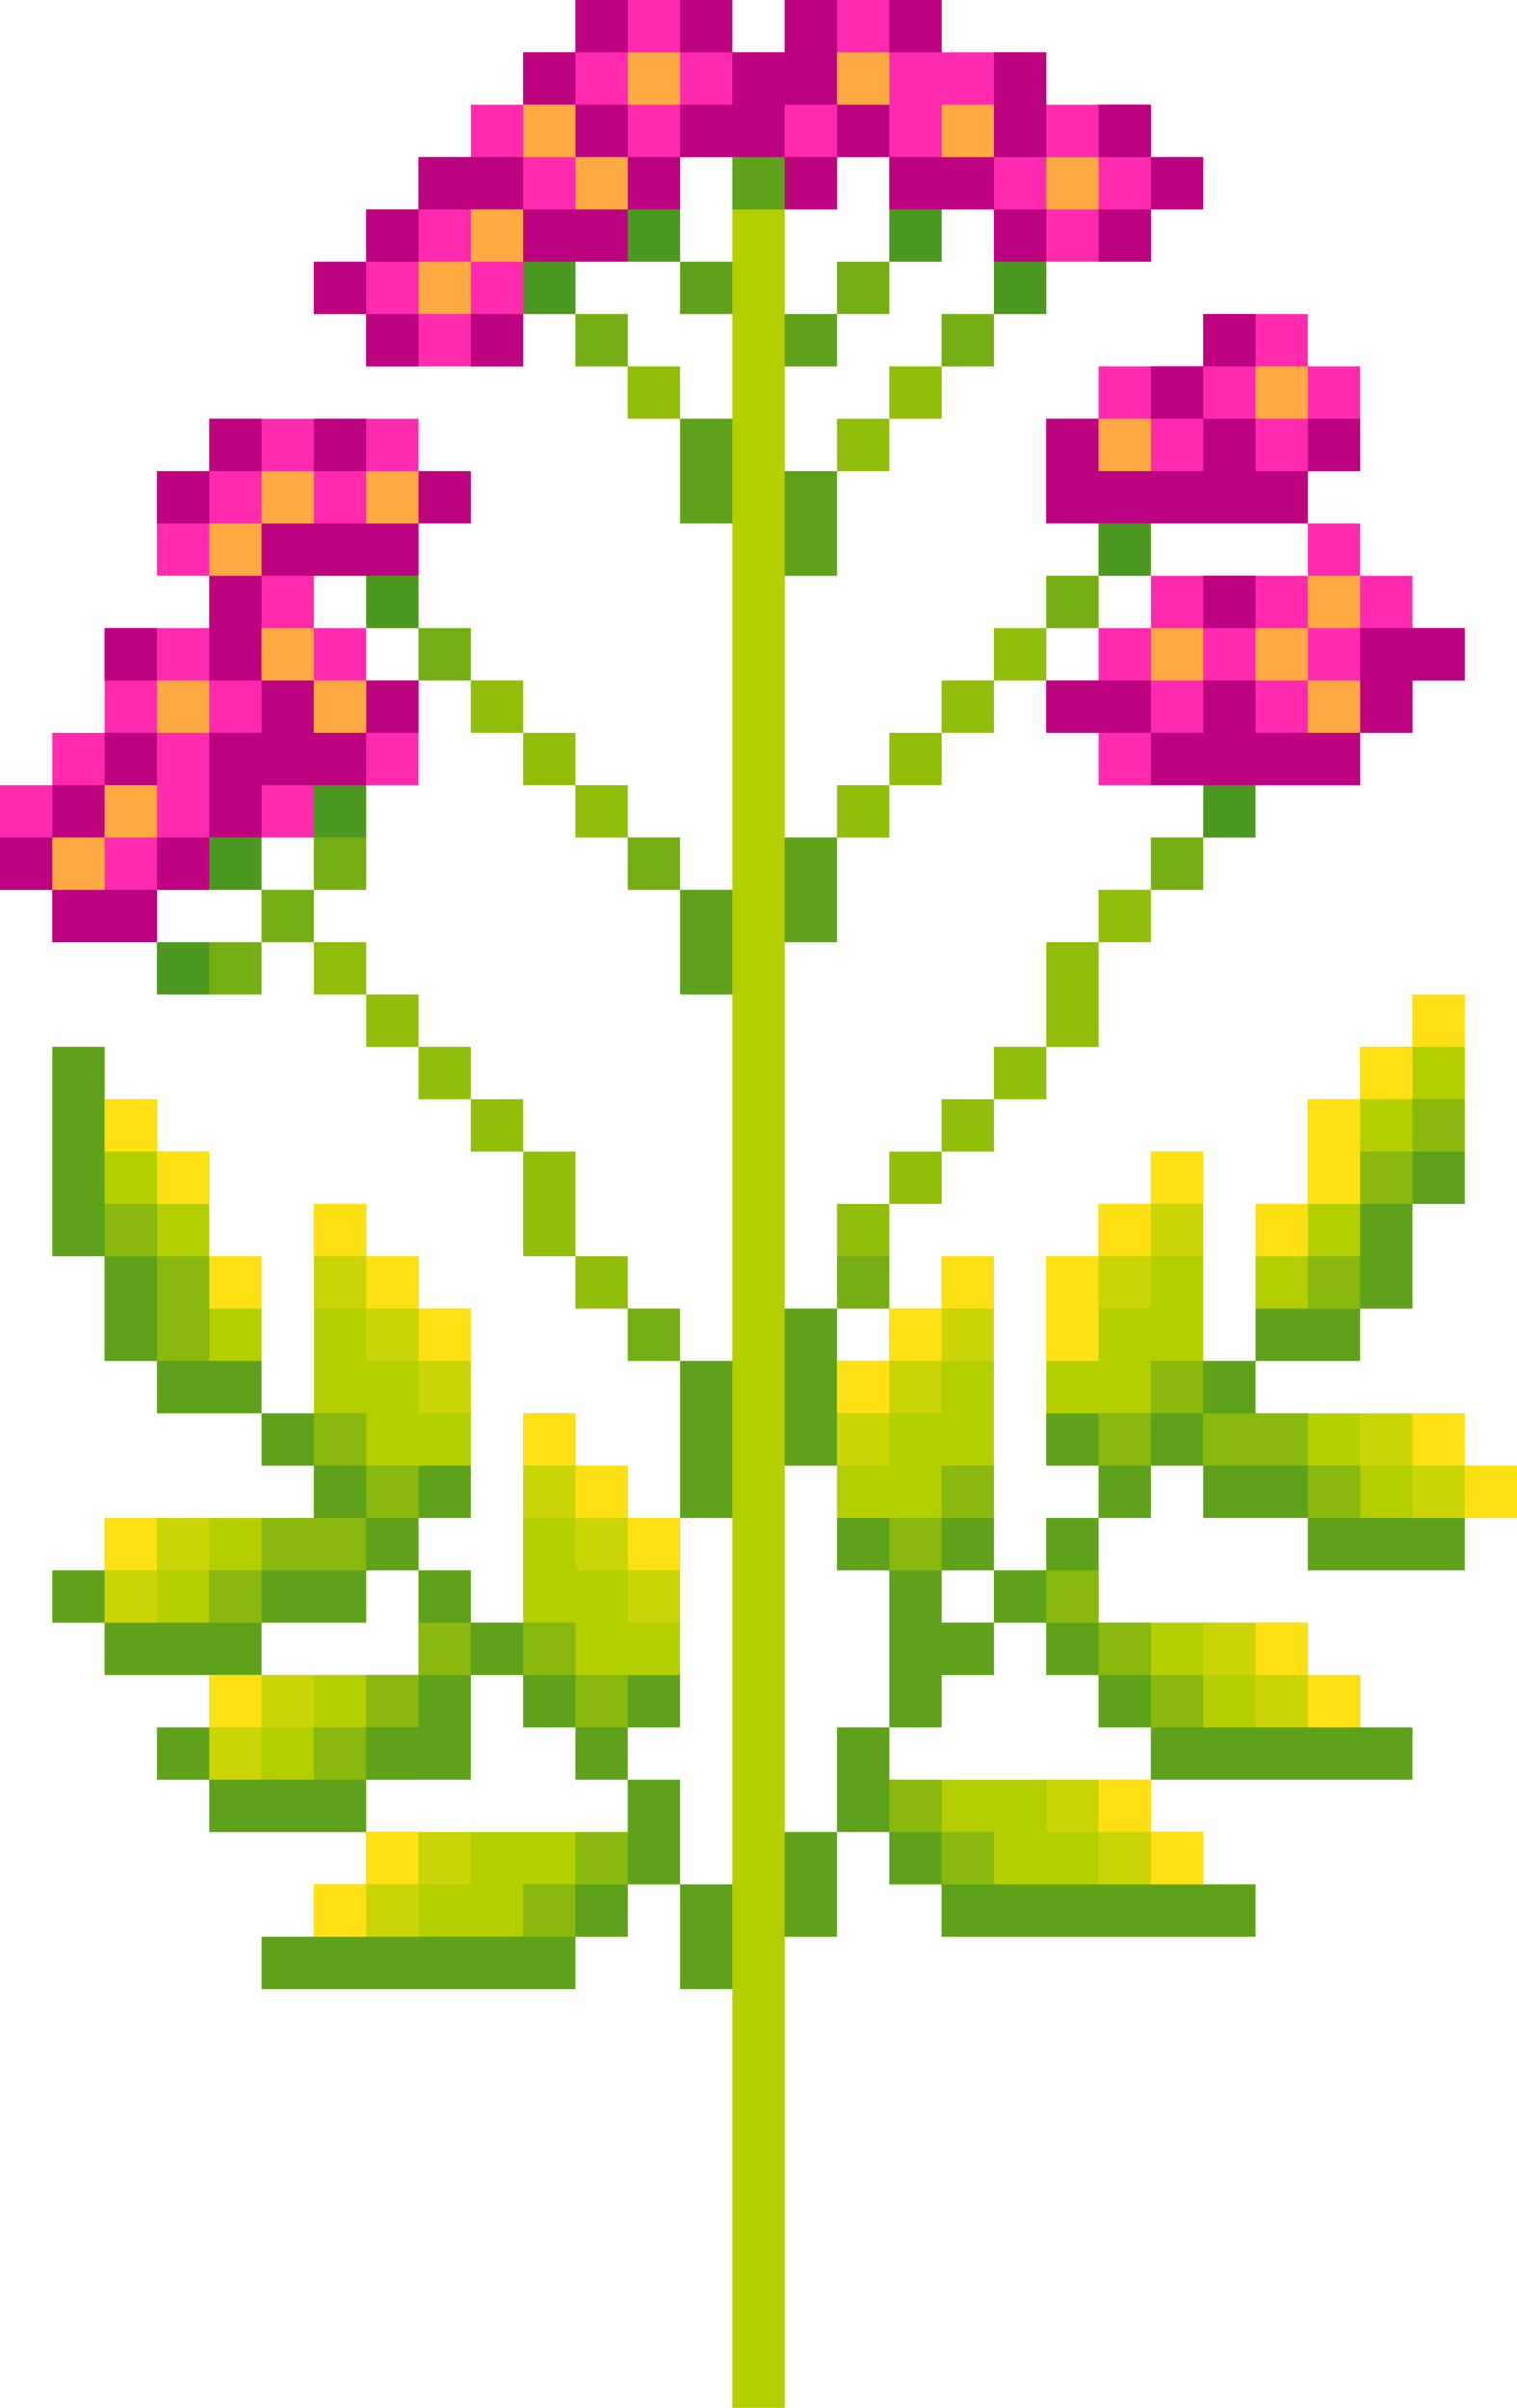
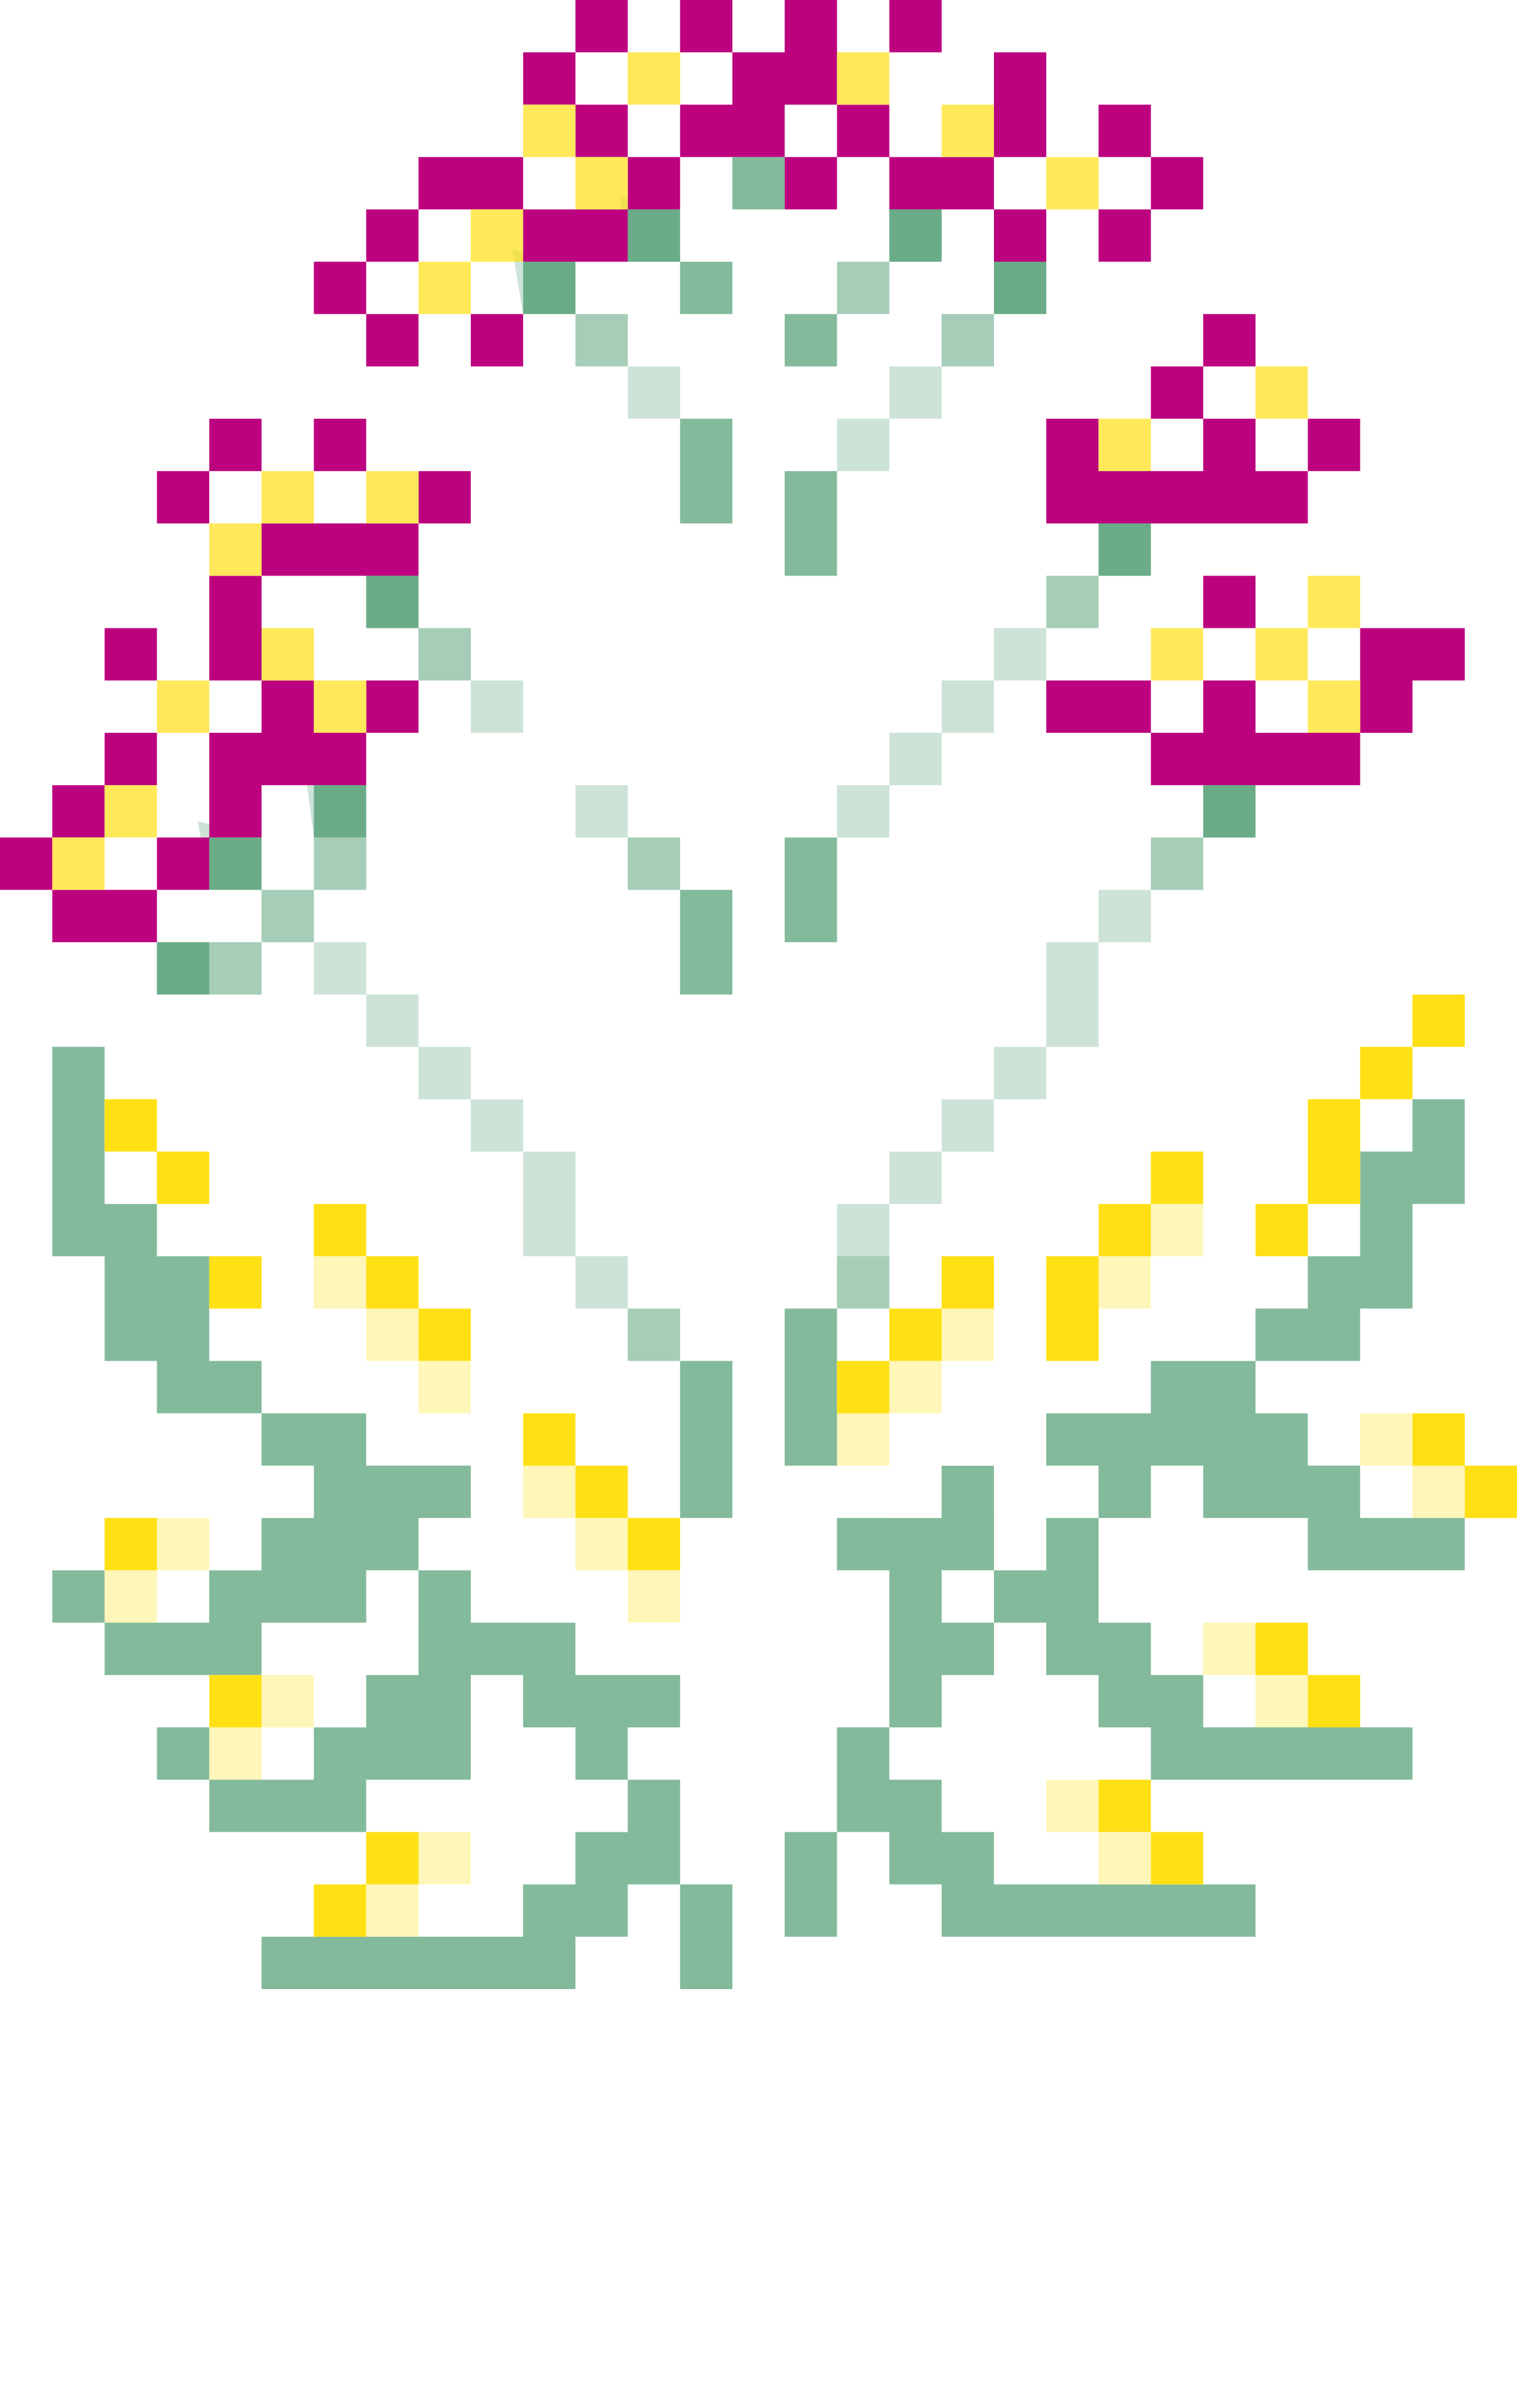
<svg xmlns="http://www.w3.org/2000/svg" height="500.0" preserveAspectRatio="xMidYMid meet" version="1.0" viewBox="0.0 0.0 315.2 500.0" width="315.2" zoomAndPan="magnify">
  <g>
    <g id="change1_1">
-       <path d="M315.218,304.348v10.87h-10.87v10.87h-10.87h-10.87h-10.87 v-10.87h-10.87H250v-10.87h-10.87v10.87h-10.87v-10.87h-10.87v-10.87v-10.87 v-10.87v-10.87h10.87V250h10.87v-10.87H250V250v10.87v10.87v10.87h10.87v10.87 h10.87h10.87h10.87h10.87v10.87H315.218z M282.609,282.609v-10.87h10.87 v-10.87V250h10.87v-10.87v-10.87v-10.87v-10.87h-10.87v10.87h-10.87v10.87 h-10.87v10.87V250h-10.87v10.87v10.87v10.87h10.87H282.609z M260.87,160.872 L250,163.043v10.87h10.87V160.872z M250,173.913h-10.87v10.87H250V173.913z M239.13,184.783h-10.87v10.87h10.87V184.783z M239.13,106.301l-10.87,2.395v10.87 h10.87V106.301z M217.391,369.565h-10.87h-10.87H184.783v-10.87h-10.87v10.87 v10.87h10.87v10.87h10.87v10.87h10.87h10.87h10.87h10.87H250h10.87v-10.87 H250v-10.87h-10.87v-10.87h-10.87H217.391z M217.391,326.087h-10.87v10.87h10.87 v10.87h10.87v10.87h10.87v10.87H250h10.87h10.87h10.87h10.87v-10.87 h-10.87v-10.87h-10.87v-10.87h-10.87H250h-10.87h-10.87v-10.87v-10.87h-10.87 V326.087z M228.261,206.522v-10.87h-10.87v10.87v10.87h10.87V206.522z M228.261,119.565h-10.87v10.87h10.87V119.565z M217.391,217.391h-10.87v10.87 h10.87V217.391z M217.391,130.435h-10.87v10.87h10.87V130.435z M217.391,50.194 l-10.87,4.153V65.217h10.87V50.194z M206.522,228.261h-10.87v10.87h10.87V228.261 z M206.522,141.304h-10.87v10.87h10.87V141.304z M206.522,65.217h-10.87v10.87 h10.87V65.217z M195.652,239.13H184.783V250h10.87V239.13z M195.652,152.174H184.783 v10.87h10.87V152.174z M195.652,76.087H184.783v10.87h10.87V76.087z M195.652,40.604L184.783,43.478v10.87h10.87V40.604z M184.783,260.87V250h-10.87 v10.87v10.87h10.87V260.87z M184.783,163.043h-10.87v10.87h10.87V163.043z M184.783,86.957h-10.87V97.826h10.87V86.957z M184.783,54.348h-10.87V65.217h10.87 V54.348z M163.043,369.565v-10.87v-10.87v-10.87v-10.87v-10.87v-10.87h10.87 v10.87v10.87h10.87v10.87v10.87v10.87h10.87v-10.87h10.87v-10.87h-10.87 v-10.87h10.87v-10.87v-10.87v-10.87v-10.87v-10.87v-10.87h-10.87v10.87 H184.783v10.87h-10.87v-10.87h-10.87v-10.87V250v-10.87v-10.87v-10.87v-10.87 v-10.87h10.87V184.783v-10.87h-10.87v-10.87v-10.87v-10.87v-10.87v-10.87 h10.87v-10.87V97.826h-10.87V86.957V76.087h10.87V65.217h-10.87V54.348V43.478 l3.262-12.977l-14.131,2.107V43.478v10.87h-10.87V65.217h10.87v10.87v10.87 h-10.87V97.826v10.87h10.87v10.87v10.87v10.87v10.87v10.87v10.87v10.87 h-10.87v10.87v10.87h10.87v10.87v10.87v10.87V250v10.87v10.87v10.87 h-10.87v10.87v10.87v10.87h10.87v10.87v10.87v10.87v10.87v10.87v10.87 v10.87h-10.87v10.87v10.87h10.87v10.87v10.87v10.87v10.87v10.87v10.87 v10.87V500h10.87v-10.87v-10.87v-10.87v-10.87v-10.87v-10.87v-10.87v-10.87 v-10.87h10.87v-10.87v-10.87h-10.87V369.565z M141.304,369.565h-10.87v10.87 h-10.87h-10.87H97.826H86.957H76.087v10.87H65.217v10.87H54.348v10.87H65.217 h10.87h10.87H97.826h10.87h10.87v-10.87h10.87v-10.87h10.87v-10.87V369.565z M130.435,271.739v10.87h10.87v-10.87H130.435z M130.435,173.913v10.87h10.87 v-10.87H130.435z M130.435,76.087v10.87h10.87V76.087H130.435z M128.709,40.604 l1.726,13.744h10.87V43.478L128.709,40.604z M119.565,260.87v10.87h10.87v-10.87 H119.565z M119.565,163.043v10.87h10.87v-10.87H119.565z M119.565,65.217v10.87 h10.87V65.217H119.565z M119.565,239.13h-10.87V250v10.87h10.87V250V239.13z M108.696,152.174v10.87h10.87v-10.87H108.696z M106.458,51.857l2.237,13.361 h10.87V54.348L106.458,51.857z M97.826,228.261v10.87h10.87v-10.87H97.826z M97.826,141.304v10.87h10.87v-10.87H97.826z M86.957,217.391v10.87H97.826v-10.87 H86.957z M86.957,130.435v10.87H97.826v-10.87H86.957z M86.957,369.565H97.826 v-10.87v-10.87h10.87v10.87h10.87v10.87h10.87v-10.87h10.87v-10.87v-10.87 v-10.87v-10.87h-10.87v-10.87h-10.87v-10.87h-10.87v10.87v10.87v10.87 v10.87H97.826v-10.87H86.957v10.87v10.87H76.087H65.217H54.348v-10.87H65.217 h10.87v-10.87h10.87v-10.87H97.826v-10.87v-10.87v-10.87v-10.87H86.957 v-10.87H76.087V250H65.217v10.87v10.87v10.87v10.87H54.348v10.87H65.217v10.87 H54.348H43.478H32.609H21.739v10.87H10.87v10.87H21.739v10.87h10.87H43.478v10.87 H32.609v10.87H43.478v10.87h10.87H65.217h10.87v-10.87H86.957z M76.087,206.522 v10.87h10.87v-10.87H76.087z M76.087,116.691v13.744h10.87v-10.87 L76.087,116.691z M65.217,195.652v10.87h10.87v-10.87H65.217z M76.087,173.913 v-10.87l-12.595-2.363l1.726,13.233v10.87h10.87V173.913z M54.348,184.783v10.87 H65.217V184.783H54.348z M54.348,271.739v-10.87H43.478V250v-10.87H32.609v-10.87H21.739 v-10.87H10.87v10.87v10.87V250v10.87H21.739v10.87v10.87h10.87v10.87H43.478 h10.87v-10.87V271.739z M41.113,170.527l2.365,14.256h10.87v-10.87L41.113,170.527z M32.609,195.652v10.87H43.478h10.87v-10.87H43.478H32.609z" fill="#B4CF00" />
-     </g>
+       </g>
    <g id="change2_1">
-       <path d="M260.87,160.872L250,163.043v10.87h10.87V160.872z M250,173.913h-10.87v10.87H250V173.913z M239.13,184.783h-10.87v10.87h10.87V184.783 z M239.13,106.301l-10.87,2.395v10.87h10.87V106.301z M228.261,206.522v-10.87 h-10.87v10.87v10.87h10.87V206.522z M228.261,119.565h-10.87v10.87h10.87 V119.565z M217.391,217.391h-10.87v10.87h10.87V217.391z M217.391,130.435h-10.87 v10.87h10.87V130.435z M217.391,50.194l-10.87,4.153V65.217h10.87V50.194z M206.522,228.261h-10.87v10.87h10.87V228.261z M206.522,141.304h-10.87v10.87 h10.87V141.304z M206.522,65.217h-10.87v10.87h10.87V65.217z M195.652,239.13 H184.783V250h10.87V239.13z M195.652,152.174H184.783v10.87h10.87V152.174z M195.652,76.087H184.783v10.87h10.87V76.087z M195.652,40.604L184.783,43.478v10.87 h10.87V40.604z M184.783,260.87V250h-10.87v10.87v10.87h10.87V260.87z M184.783,163.043h-10.87v10.87h10.87V163.043z M184.783,86.957h-10.87V97.826 h10.87V86.957z M184.783,54.348h-10.87V65.217h10.87V54.348z M130.435,271.739 v10.87h10.87v-10.87H130.435z M130.435,173.913v10.87h10.87v-10.87H130.435z M130.435,76.087v10.87h10.87V76.087H130.435z M128.709,40.604l1.726,13.744h10.87 V43.478L128.709,40.604z M119.565,260.87v10.87h10.87v-10.87H119.565z M119.565,163.043v10.87h10.87v-10.87H119.565z M119.565,65.217v10.87h10.87 V65.217H119.565z M119.565,239.13h-10.87V250v10.87h10.87V250V239.13z M108.696,152.174v10.87h10.87v-10.87H108.696z M106.458,51.857l2.237,13.361 h10.87V54.348L106.458,51.857z M97.826,228.261v10.87h10.87v-10.87H97.826z M97.826,141.304v10.87h10.87v-10.87H97.826z M86.957,217.391v10.87H97.826v-10.87 H86.957z M86.957,130.435v10.87H97.826v-10.87H86.957z M76.087,206.522v10.87 h10.87v-10.87H76.087z M76.087,116.691v13.744h10.87v-10.87L76.087,116.691z M65.217,195.652v10.87h10.87v-10.87H65.217z M76.087,173.913v-10.87l-12.595-2.363 l1.726,13.233v10.87h10.87V173.913z M54.348,184.783v10.87H65.217V184.783H54.348z M41.113,170.527l2.365,14.256h10.87v-10.87L41.113,170.527z M32.609,195.652v10.87 H43.478h10.87v-10.87H43.478H32.609z" fill="#097738" opacity=".2" />
+       <path d="M260.87,160.872L250,163.043v10.87h10.87V160.872z M250,173.913h-10.87v10.87H250V173.913z M239.13,184.783h-10.87v10.87h10.87V184.783 z M239.13,106.301l-10.87,2.395v10.87h10.87V106.301z M228.261,206.522v-10.87 h-10.87v10.87v10.87h10.87V206.522z M228.261,119.565h-10.87v10.87h10.87 V119.565z M217.391,217.391h-10.87v10.87h10.87V217.391z M217.391,130.435h-10.87 v10.87h10.87V130.435z M217.391,50.194l-10.87,4.153V65.217h10.87V50.194z M206.522,228.261h-10.87v10.87h10.87V228.261z M206.522,141.304h-10.87v10.87 h10.87V141.304z M206.522,65.217h-10.87v10.87h10.87V65.217z M195.652,239.13 H184.783V250h10.87V239.13z M195.652,152.174H184.783v10.87h10.87V152.174z M195.652,76.087H184.783v10.87h10.87V76.087z M195.652,40.604L184.783,43.478v10.87 h10.87V40.604z M184.783,260.87V250h-10.87v10.87v10.87h10.87V260.87z M184.783,163.043h-10.87v10.87h10.87V163.043z M184.783,86.957h-10.87V97.826 h10.87V86.957z M184.783,54.348h-10.87V65.217h10.87V54.348z M130.435,271.739 v10.87h10.87v-10.87H130.435z M130.435,173.913v10.87h10.87v-10.87H130.435z M130.435,76.087v10.87h10.87V76.087H130.435z M128.709,40.604l1.726,13.744h10.87 V43.478L128.709,40.604z M119.565,260.87v10.87h10.87v-10.87H119.565z M119.565,163.043v10.87h10.87v-10.87H119.565z M119.565,65.217v10.87h10.87 V65.217H119.565z M119.565,239.13h-10.87V250v10.87h10.87V250V239.13z M108.696,152.174v10.87v-10.87H108.696z M106.458,51.857l2.237,13.361 h10.87V54.348L106.458,51.857z M97.826,228.261v10.87h10.87v-10.87H97.826z M97.826,141.304v10.87h10.87v-10.87H97.826z M86.957,217.391v10.87H97.826v-10.87 H86.957z M86.957,130.435v10.87H97.826v-10.87H86.957z M76.087,206.522v10.87 h10.87v-10.87H76.087z M76.087,116.691v13.744h10.87v-10.87L76.087,116.691z M65.217,195.652v10.87h10.87v-10.87H65.217z M76.087,173.913v-10.87l-12.595-2.363 l1.726,13.233v10.87h10.87V173.913z M54.348,184.783v10.87H65.217V184.783H54.348z M41.113,170.527l2.365,14.256h10.87v-10.87L41.113,170.527z M32.609,195.652v10.87 H43.478h10.87v-10.87H43.478H32.609z" fill="#097738" opacity=".2" />
    </g>
    <g id="change3_1">
-       <path d="M304.348,130.435v10.87h-10.87v10.87h-10.87v10.87h-10.87 h-10.87H250h-10.87h-10.87v-10.87h-10.87v-10.87h10.87v-10.87h10.87v-10.87H250 h10.87h10.87v-10.87h10.87v10.87h10.87v10.87H304.348z M282.609,97.826V86.957 V76.087h-10.87V65.217h-10.87H250v10.87h-10.87h-10.87v10.87h-10.87V97.826 v10.87h10.87h10.87H250h10.87h10.87V97.826H282.609z M217.391,54.348h10.87 h10.87V43.478H250V32.609h-10.87V21.739h-10.87h-10.87V10.87h-10.87h-10.87V0H184.783 h-10.87h-10.87v10.87h-10.87V0h-10.87h-10.87h-10.87v10.87h-10.87V21.739H97.826 v10.87H86.957V43.478H76.087v10.87H65.217V65.217h10.87v10.87h10.87H97.826h10.87 V65.217V54.348h10.87h10.87V43.478h10.87V32.609h10.87h10.87V43.478h10.87V32.609 h10.87V43.478h10.87h10.87v10.87H217.391z M86.957,86.957H76.087H65.217H54.348 H43.478V97.826H32.609v10.87v10.87H43.478v10.87H32.609H21.739v10.87v10.87H10.87 v10.87H0v10.87v10.87h10.87v10.87H21.739h10.87V184.783H43.478v-10.87h10.87 H65.217v-10.87h10.87h10.87v-10.87v-10.87H76.087v-10.87H65.217v-10.87h10.87 h10.87v-10.87H97.826V97.826H86.957V86.957z" fill="#FF2AAD" />
-     </g>
+       </g>
    <g id="change4_1">
      <path d="M304.348,130.435v10.87h-10.87v10.87h-10.87v-10.87v-10.87 h10.87H304.348z M282.609,86.957h-10.87V97.826h10.87V86.957z M260.87,152.174 v-10.87H250v10.87h-10.87v10.87H250h10.87h10.87h10.87v-10.87h-10.87H260.87z M250,130.435h10.87v-10.87H250V130.435z M260.87,65.217H250v10.87h10.87V65.217z M239.13,76.087v10.87H250V76.087H239.13z M250,32.609h-10.87V43.478H250V32.609z M228.261,141.304h-10.87v10.87h10.87h10.87v-10.87H228.261z M239.13,43.478 h-10.87v10.87h10.87V43.478z M228.261,21.739v10.87h10.87V21.739H228.261z M217.391,86.957V97.826v10.87h10.87h10.87H250h10.87h10.87V97.826h-10.87V86.957 H250V97.826h-10.87h-10.87V86.957H217.391z M217.391,54.348V43.478h-10.87v10.87 H217.391z M217.391,21.739V10.87h-10.87V21.739v10.87h10.87V21.739z M195.652,32.609 H184.783V43.478h10.87h10.87V32.609H195.652z M195.652,0H184.783v10.87h10.87V0z M173.913,21.739v10.87h10.87V21.739H173.913z M163.043,43.478h10.87V32.609h-10.87 V43.478z M173.913,21.739V10.87V0h-10.87v10.87h-10.87V21.739h-10.87v10.87h10.87 h10.87V21.739H173.913z M141.304,0v10.87h10.87V0H141.304z M130.435,43.478h10.87 V32.609h-10.87V43.478z M119.565,21.739v10.87h10.87V21.739H119.565z M130.435,0h-10.87 v10.87h10.87V0z M108.696,43.478v10.87h10.87h10.87V43.478h-10.87H108.696z M108.696,10.87V21.739h10.87V10.87H108.696z M97.826,76.087h10.87V65.217H97.826 V76.087z M97.826,32.609H86.957V43.478H97.826h10.87V32.609H97.826z M86.957,108.696 H97.826V97.826H86.957V108.696z M86.957,141.304H76.087v10.87h10.87V141.304z M86.957,76.087V65.217H76.087v10.87H86.957z M76.087,54.348h10.87V43.478H76.087 V54.348z M65.217,108.696H54.348v10.87H65.217h10.87h10.87v-10.87H76.087H65.217z M76.087,86.957H65.217V97.826h10.87V86.957z M65.217,65.217h10.87V54.348H65.217 V65.217z M43.478,152.174v10.87v10.87h10.87v-10.87H65.217h10.87v-10.87H65.217 v-10.87H54.348v10.87H43.478z M43.478,130.435v10.87h10.87v-10.87v-10.87H43.478 V130.435z M54.348,86.957H43.478V97.826h10.87V86.957z M32.609,184.783H43.478v-10.87 H32.609V184.783z M43.478,97.826H32.609v10.87H43.478V97.826z M32.609,152.174H21.739v10.87 h10.87V152.174z M32.609,130.435H21.739v10.87h10.87V130.435z M10.87,184.783v10.87 H21.739h10.87V184.783H21.739H10.87z M21.739,163.043H10.87v10.87H21.739V163.043z M0,173.913v10.87h10.87v-10.87H0z" fill="#BC027E" />
    </g>
    <g id="change2_2">
      <path d="M54.348,184.783H43.478v-10.87h10.87V184.783z M76.087,163.043H65.217v10.87h10.87V163.043z M86.957,119.565H76.087v10.87h10.87 V119.565z M43.478,195.652H32.609v10.87H43.478V195.652z M141.304,402.174v10.87h10.87 v-10.87v-10.87h-10.87V402.174z M32.609,358.696v10.87H43.478v-10.87H32.609z M260.87,163.043H250v10.87h10.87V163.043z M217.391,54.348h-10.87V65.217h10.87 V54.348z M239.13,108.696h-10.87v10.87h10.87V108.696z M10.87,326.087v10.87 H21.739v-10.87H10.87z M119.565,54.348h-10.87V65.217h10.87V54.348z M195.652,43.478 H184.783v10.87h10.87V43.478z M173.913,108.696V97.826h-10.87v10.87v10.87h10.87 V108.696z M173.913,184.783v-10.87h-10.87v10.87v10.87h10.87V184.783z M173.913,65.217h-10.87v10.87h10.87V65.217z M163.043,282.609v10.87v10.87h10.87 v-10.87v-10.87v-10.87h-10.87V282.609z M282.609,282.609v-10.87h-0.004v-0.004 l0.004,0.004h10.87v-10.87V250h10.87v-10.87h-0.005v-10.864H293.474v10.87 h-10.87v10.87h0.004v10.864l-0.005,0.005h-10.869v10.864h-10.865v10.87h10.87 H282.609z M163.043,391.304v10.87h10.87v-10.87v-10.87h-10.87V391.304z M173.913,369.565v10.87h10.865v0.005h0.004v10.864h10.865v0.005h0.004v10.864 h10.87h10.87h10.87h10.87H250h10.87v-10.87H250h-10.87h-10.87h-10.87h-10.87 h-0.004V380.44h-10.865v-0.005h-0.004v-10.864H184.783v-0.005v-10.87h-10.87V369.565 z M163.043,32.609h-10.87V43.478h10.87V32.609z M260.87,282.609H250l-0.005,0.005 h-10.869v10.87h-10.865v-0.005h-10.87v10.87h10.865v0.005h0.004v10.864h10.87 v-10.87h-0.004v-0.001l0.004,0.001h10.865v0.005H250v10.864h10.87h10.865v0.005 h0.004v10.864h10.87h10.87h10.87v-10.87h-10.87h-10.87h-0.004v-10.864h-10.865 v-0.005h-0.004v-10.864h-10.867l0.002-0.005V282.609z M130.435,43.478v10.87h10.87 V43.478H130.435z M195.652,326.087h-0.004v-0.006L195.652,326.087h10.87v-10.87 h-0.004v-10.864h-10.87v10.87h0.004v0.003l-0.004-0.003H184.783v-0.005h-10.87 v10.87h10.865v0.005h0.004v10.864v10.87v10.87h10.87v-10.87h10.87v-10.87 h-10.87V326.087z M217.391,326.087l0.004,0.005h-0.004V326.087h-10.87v10.87 h10.865v0.005h0.004v10.864h10.865v0.005h0.004v10.864h10.865v0.005h0.004v10.864 H250h10.87h10.87h10.87h10.87v-10.87h-10.87h-10.87h-10.87H250h-0.004v-10.864 h-10.865v-0.005h-0.004v-10.864h-10.865v-0.005h-0.004v-10.864h-0.002l0.006-0.005 v-10.87h-10.87V326.087z M141.304,97.826v10.87h10.87V97.826V86.957h-10.87V97.826z M141.304,369.565h-10.87v10.87v0.006l-0.004-0.001h-10.87v10.87h-10.87v10.864 H97.826H86.957H76.087H65.217H54.348v10.87H65.217h10.87h10.87H97.826h10.87 h10.87v-10.87h-0.004v-0.004l0.004,0.004h10.87v-10.87h10.87v-10.87V369.565z M130.43,358.696v-0.002l0.004,0.002h10.87v-10.87h-10.87v0.007l-0.004-0.002 h-10.865v-0.005h-0.004l-0.001-0.001v-10.863h-10.865v-0.005H97.826v0.009 l-0.004-0.003l-0.007-0.005h0.012v-10.87H86.957v10.868l-0.004,0.007v10.87 H76.083v10.87H65.213v10.864H54.348H43.478v10.87h10.87H65.217h10.87v-10.87 h-0.004v-0.007l0.004,0.007h10.87H97.826v-10.87v-10.87h10.865v0.005h0.004 v10.864h10.865v0.005h0.004v10.864h10.87v-10.87H130.43z M97.826,315.217v-10.87 H86.957l-0.011,0.005H76.087v-0.005h-0.004v-10.864H65.217v-0.005H54.348v10.87 h10.865v0.005h0.004v10.864h0.006l-0.011,0.005H54.343v10.87H43.474v10.864 H32.609H21.739v10.87h10.87H43.478h10.87v-10.87H65.217h10.87v-10.87h10.87 v-10.87H97.826z M141.304,195.652v10.87h10.87v-10.87V184.783h-10.87V195.652z M43.478,282.609h-0.004v-10.864v-10.87H32.609v-0.005h-0.004v-10.864H21.739V250v-10.87 v-10.87v-10.87H10.87v10.87v10.87V250v10.87h10.865v0.005H21.739v10.864v10.87 h10.865v0.005h0.004v10.864H43.478h10.87v-10.87H43.478z M141.304,65.217h10.87 V54.348h-10.87V65.217z M141.304,293.478v10.87v10.87h10.87v-10.87v-10.87 v-10.87h-10.87V293.478z" fill="#097738" opacity=".5" />
    </g>
    <g id="change5_1">
      <path d="M315.218,304.348v10.87h-10.87v-10.87H315.218z M293.478,293.478 v10.87h10.87v-10.87H293.478z M304.348,206.522h-10.87v10.87h10.87V206.522z M293.478,217.391h-10.87v10.87h10.87V217.391z M271.739,358.696h10.87v-10.87 h-10.87V358.696z M271.739,239.13V250h10.87v-10.87v-10.87h-10.87V239.13z M260.87,336.957v10.87h10.87v-10.87H260.87z M260.87,260.87h10.87V250h-10.87 V260.87z M239.13,391.304H250v-10.87h-10.87V391.304z M239.13,250H250v-10.87h-10.87 V250z M228.261,369.565v10.87h10.87v-10.87H228.261z M228.261,260.87h10.87V250 h-10.87V260.87z M217.391,271.739v10.87h10.87v-10.87v-10.87h-10.87V271.739z M195.652,271.739h10.87v-10.87h-10.87V271.739z M184.783,282.609h10.87v-10.87 H184.783V282.609z M173.913,293.478h10.87v-10.87h-10.87V293.478z M130.435,326.087 h10.87v-10.87h-10.87V326.087z M119.565,304.348v10.87h10.87v-10.87H119.565z M108.696,293.478v10.87h10.87v-10.87H108.696z M86.957,282.609H97.826v-10.87 H86.957V282.609z M76.087,391.304h10.87v-10.87H76.087V391.304z M76.087,260.87 v10.87h10.87v-10.87H76.087z M65.217,402.174h10.87v-10.87H65.217V402.174z M65.217,250v10.87h10.87V250H65.217z M43.478,358.696h10.87v-10.87H43.478V358.696z M43.478,271.739h10.87v-10.87H43.478V271.739z M43.478,250v-10.87H32.609V250H43.478z M21.739,326.087h10.87v-10.87H21.739V326.087z M21.739,228.261v10.87h10.87v-10.87 H21.739z" fill="#FFE014" />
    </g>
    <g id="change5_2">
      <path d="M271.739,152.174v-10.87h10.87v10.87H271.739z M282.609,119.565h-10.87v10.87h10.87V119.565z M271.739,130.435h-10.87v10.87 h10.87V130.435z M271.739,76.087h-10.87v10.87h10.87V76.087z M239.13,141.304H250 v-10.87h-10.87V141.304z M228.261,97.826h10.87V86.957h-10.87V97.826z M228.261,32.609h-10.87V43.478h10.87V32.609z M195.652,32.609h10.87V21.739h-10.87 V32.609z M184.783,10.87h-10.87V21.739h10.87V10.87z M130.435,21.739h10.87V10.87 h-10.87V21.739z M130.435,43.478V32.609h-10.87V43.478H130.435z M119.565,21.739h-10.87 v10.87h10.87V21.739z M108.696,43.478H97.826v10.87h10.87V43.478z M86.957,65.217 H97.826V54.348H86.957V65.217z M86.957,97.826H76.087v10.87h10.87V97.826z M76.087,152.174v-10.87H65.217v10.87H76.087z M65.217,130.435H54.348v10.87H65.217 V130.435z M65.217,97.826H54.348v10.87H65.217V97.826z M54.348,108.696H43.478v10.87 h10.87V108.696z M43.478,141.304H32.609v10.87H43.478V141.304z M32.609,163.043H21.739 v10.87h10.87V163.043z M21.739,173.913H10.87v10.87H21.739V173.913z" fill="#FFE014" opacity=".7" />
    </g>
    <g id="change1_2">
-       <path d="M32.604,250.005v10.87H21.735v-10.87H32.604z M32.604,282.614h10.87v-10.87v-10.87H32.604v10.87V282.614z M293.474,228.266 v10.87h10.87v-10.87H293.474z M282.604,250.005h10.87v-10.87h-10.87V250.005z M271.735,315.223h10.87v-10.87h-10.87V315.223z M271.735,271.744h10.87v-10.87 h-10.87V271.744z M260.865,293.484h-10.87v10.87h10.87h10.87v-10.87H260.865z M239.126,358.701h10.87v-10.87h-10.87V358.701z M239.126,282.614v10.87h10.87 v-10.87H239.126z M228.256,336.962v10.87h10.87v-10.87H228.256z M228.256,304.353 h10.87v-10.87H228.256V304.353z M217.387,326.092v10.87h10.87v-10.87H217.387z M195.648,391.31h10.87V380.44h-10.87V391.31z M195.648,315.223h10.87v-10.87 h-10.87V315.223z M184.778,369.571v10.87h10.87v-10.87H184.778z M184.778,326.092 h10.87v-10.87h-10.87V326.092z M119.561,391.31h10.87V380.44h-10.87V391.31z M119.561,358.701h10.87v-10.87h-10.87V358.701z M108.691,402.179h10.87v-10.87 h-10.87V402.179z M108.691,336.962v10.87h10.87v-10.87H108.691z M86.952,347.831 h10.87v-10.87H86.952V347.831z M76.083,358.701h10.87v-10.87H76.083V358.701z M86.952,304.353H76.083v10.87h10.87V304.353z M65.213,369.571h10.87v-10.87 H65.213V369.571z M76.083,326.092v-10.87H65.213H54.343v10.87h10.87H76.083z M65.213,293.484v10.87h10.87v-10.87H65.213z M43.474,336.962h10.87v-10.87 H43.474V336.962z" fill="#B4CF00" opacity=".5" />
-     </g>
+       </g>
    <g id="change5_3">
      <path d="M86.952,282.614h10.87v10.87H86.952V282.614z M76.083,271.744v10.87h10.87v-10.87H76.083z M65.213,260.875v10.87h10.87 v-10.87H65.213z M43.474,315.223H32.604v10.87h10.87V315.223z M21.735,336.962 h10.87v-10.87H21.735V336.962z M43.474,369.571h10.87v-10.87H43.474V369.571z M54.343,358.701h10.87v-10.87H54.343V358.701z M130.43,336.962h10.87v-10.87 h-10.87V336.962z M119.561,315.223v10.87h10.87v-10.87H119.561z M108.691,304.353 v10.87h10.87v-10.87H108.691z M76.083,402.179h10.87v-10.87H76.083V402.179z M86.952,391.31h10.87V380.44H86.952V391.31z M228.256,391.31h10.87V380.44 H228.256V391.31z M217.387,369.571v10.87h10.87v-10.87H217.387z M260.865,358.701 h10.87v-10.87h-10.87V358.701z M249.996,336.962v10.87h10.87v-10.87H249.996z M173.909,304.353h10.87v-10.87h-10.87V304.353z M184.778,293.484h10.87v-10.87 h-10.87V293.484z M195.648,282.614h10.87v-10.87h-10.87V282.614z M293.474,304.353 v10.87h10.87v-10.87H293.474z M282.604,293.484v10.87h10.87v-10.87H282.604z M249.996,250.005h-10.87v10.87h10.87V250.005z M228.256,271.744h10.87v-10.87 H228.256V271.744z" fill="#FFE014" opacity=".3" />
    </g>
    <g id="change2_3">
      <path d="M184.778,260.87h-10.87v10.87h10.87V260.87z" fill="#097738" opacity=".2" />
    </g>
    <g id="change2_4">
      <path d="M141.304,173.913h-10.87v10.87h10.87V173.913z" fill="#097738" opacity=".2" />
    </g>
    <g id="change2_5">
      <path d="M250,173.913h-10.87v10.87H250V173.913z M228.261,119.565 h-10.87v10.87h10.87V119.565z M206.522,65.217h-10.87v10.87h10.87V65.217z M184.783,54.348h-10.87V65.217h10.87V54.348z M130.435,65.217h-10.87v10.87h10.87 V65.217z M97.826,130.435H86.957v10.87H97.826V130.435z M65.217,184.783H54.348v10.87 H65.217V184.783z M54.348,195.652H43.478v10.87h10.87V195.652z M76.087,173.913H65.217 v10.87h10.87V173.913z" fill="#097738" opacity=".2" />
    </g>
    <g id="change2_6">
      <path d="M141.304,271.739h-10.87v10.87h10.87V271.739z" fill="#097738" opacity=".2" />
    </g>
  </g>
</svg>